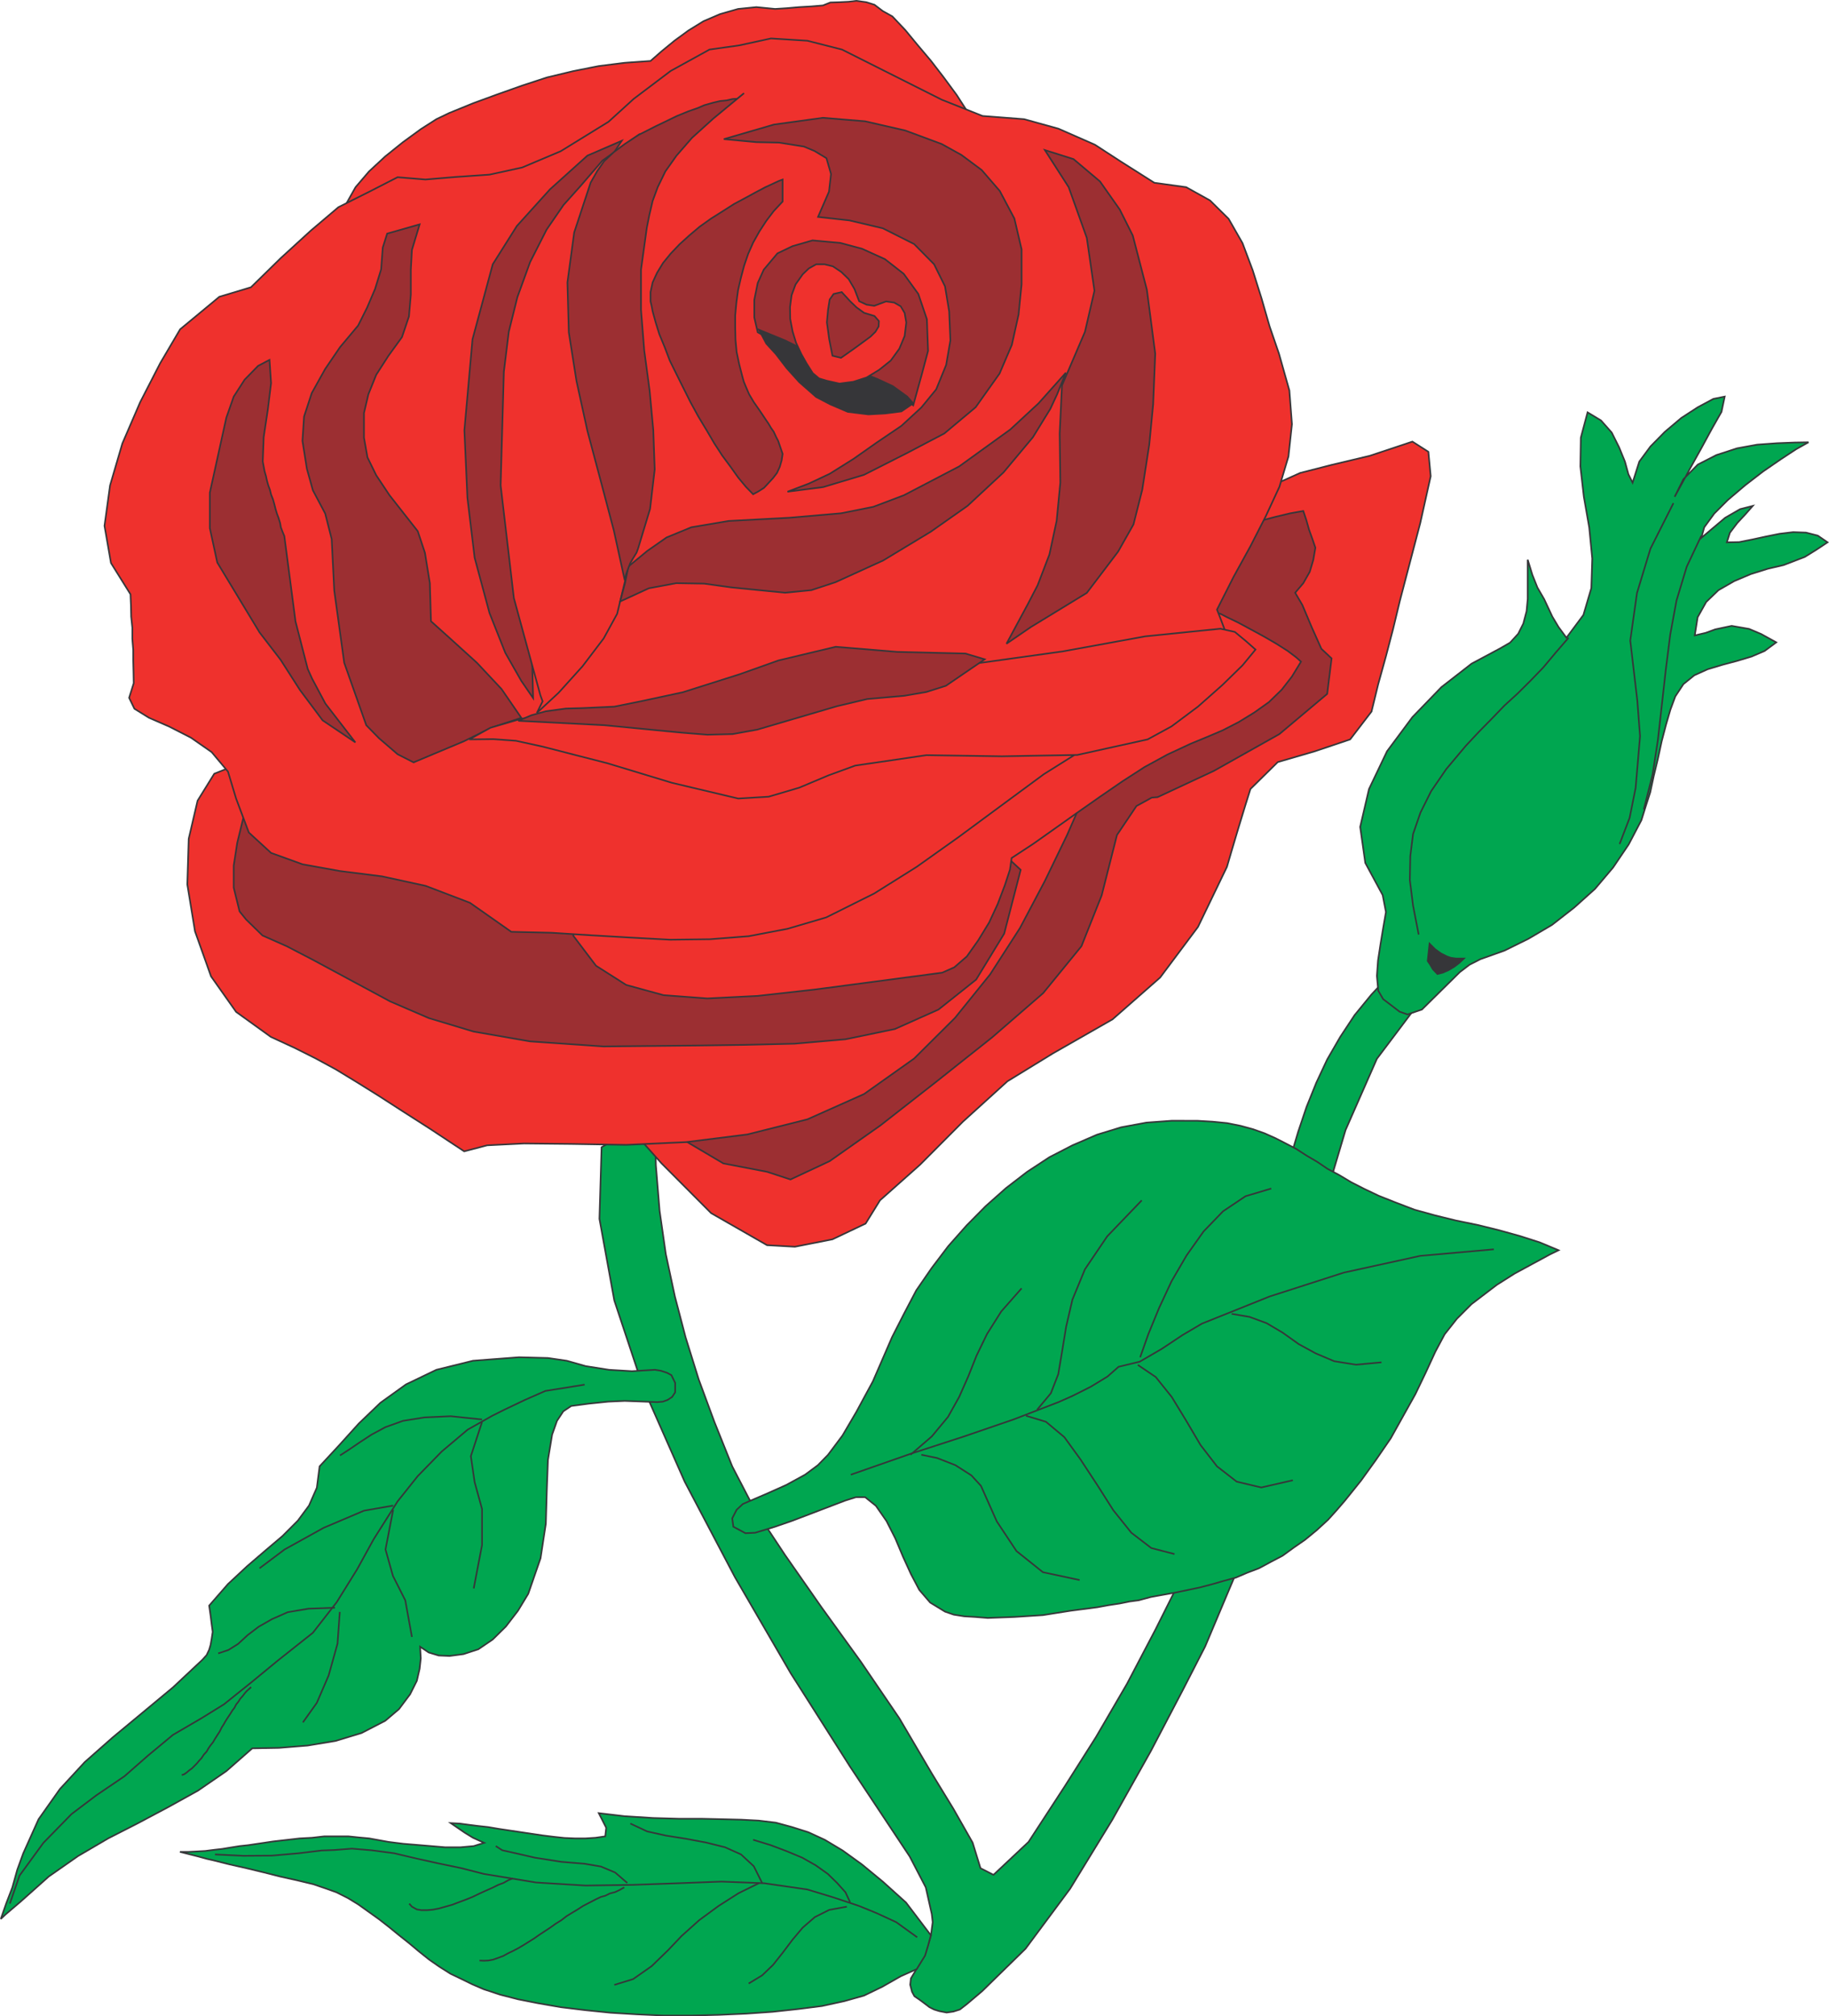
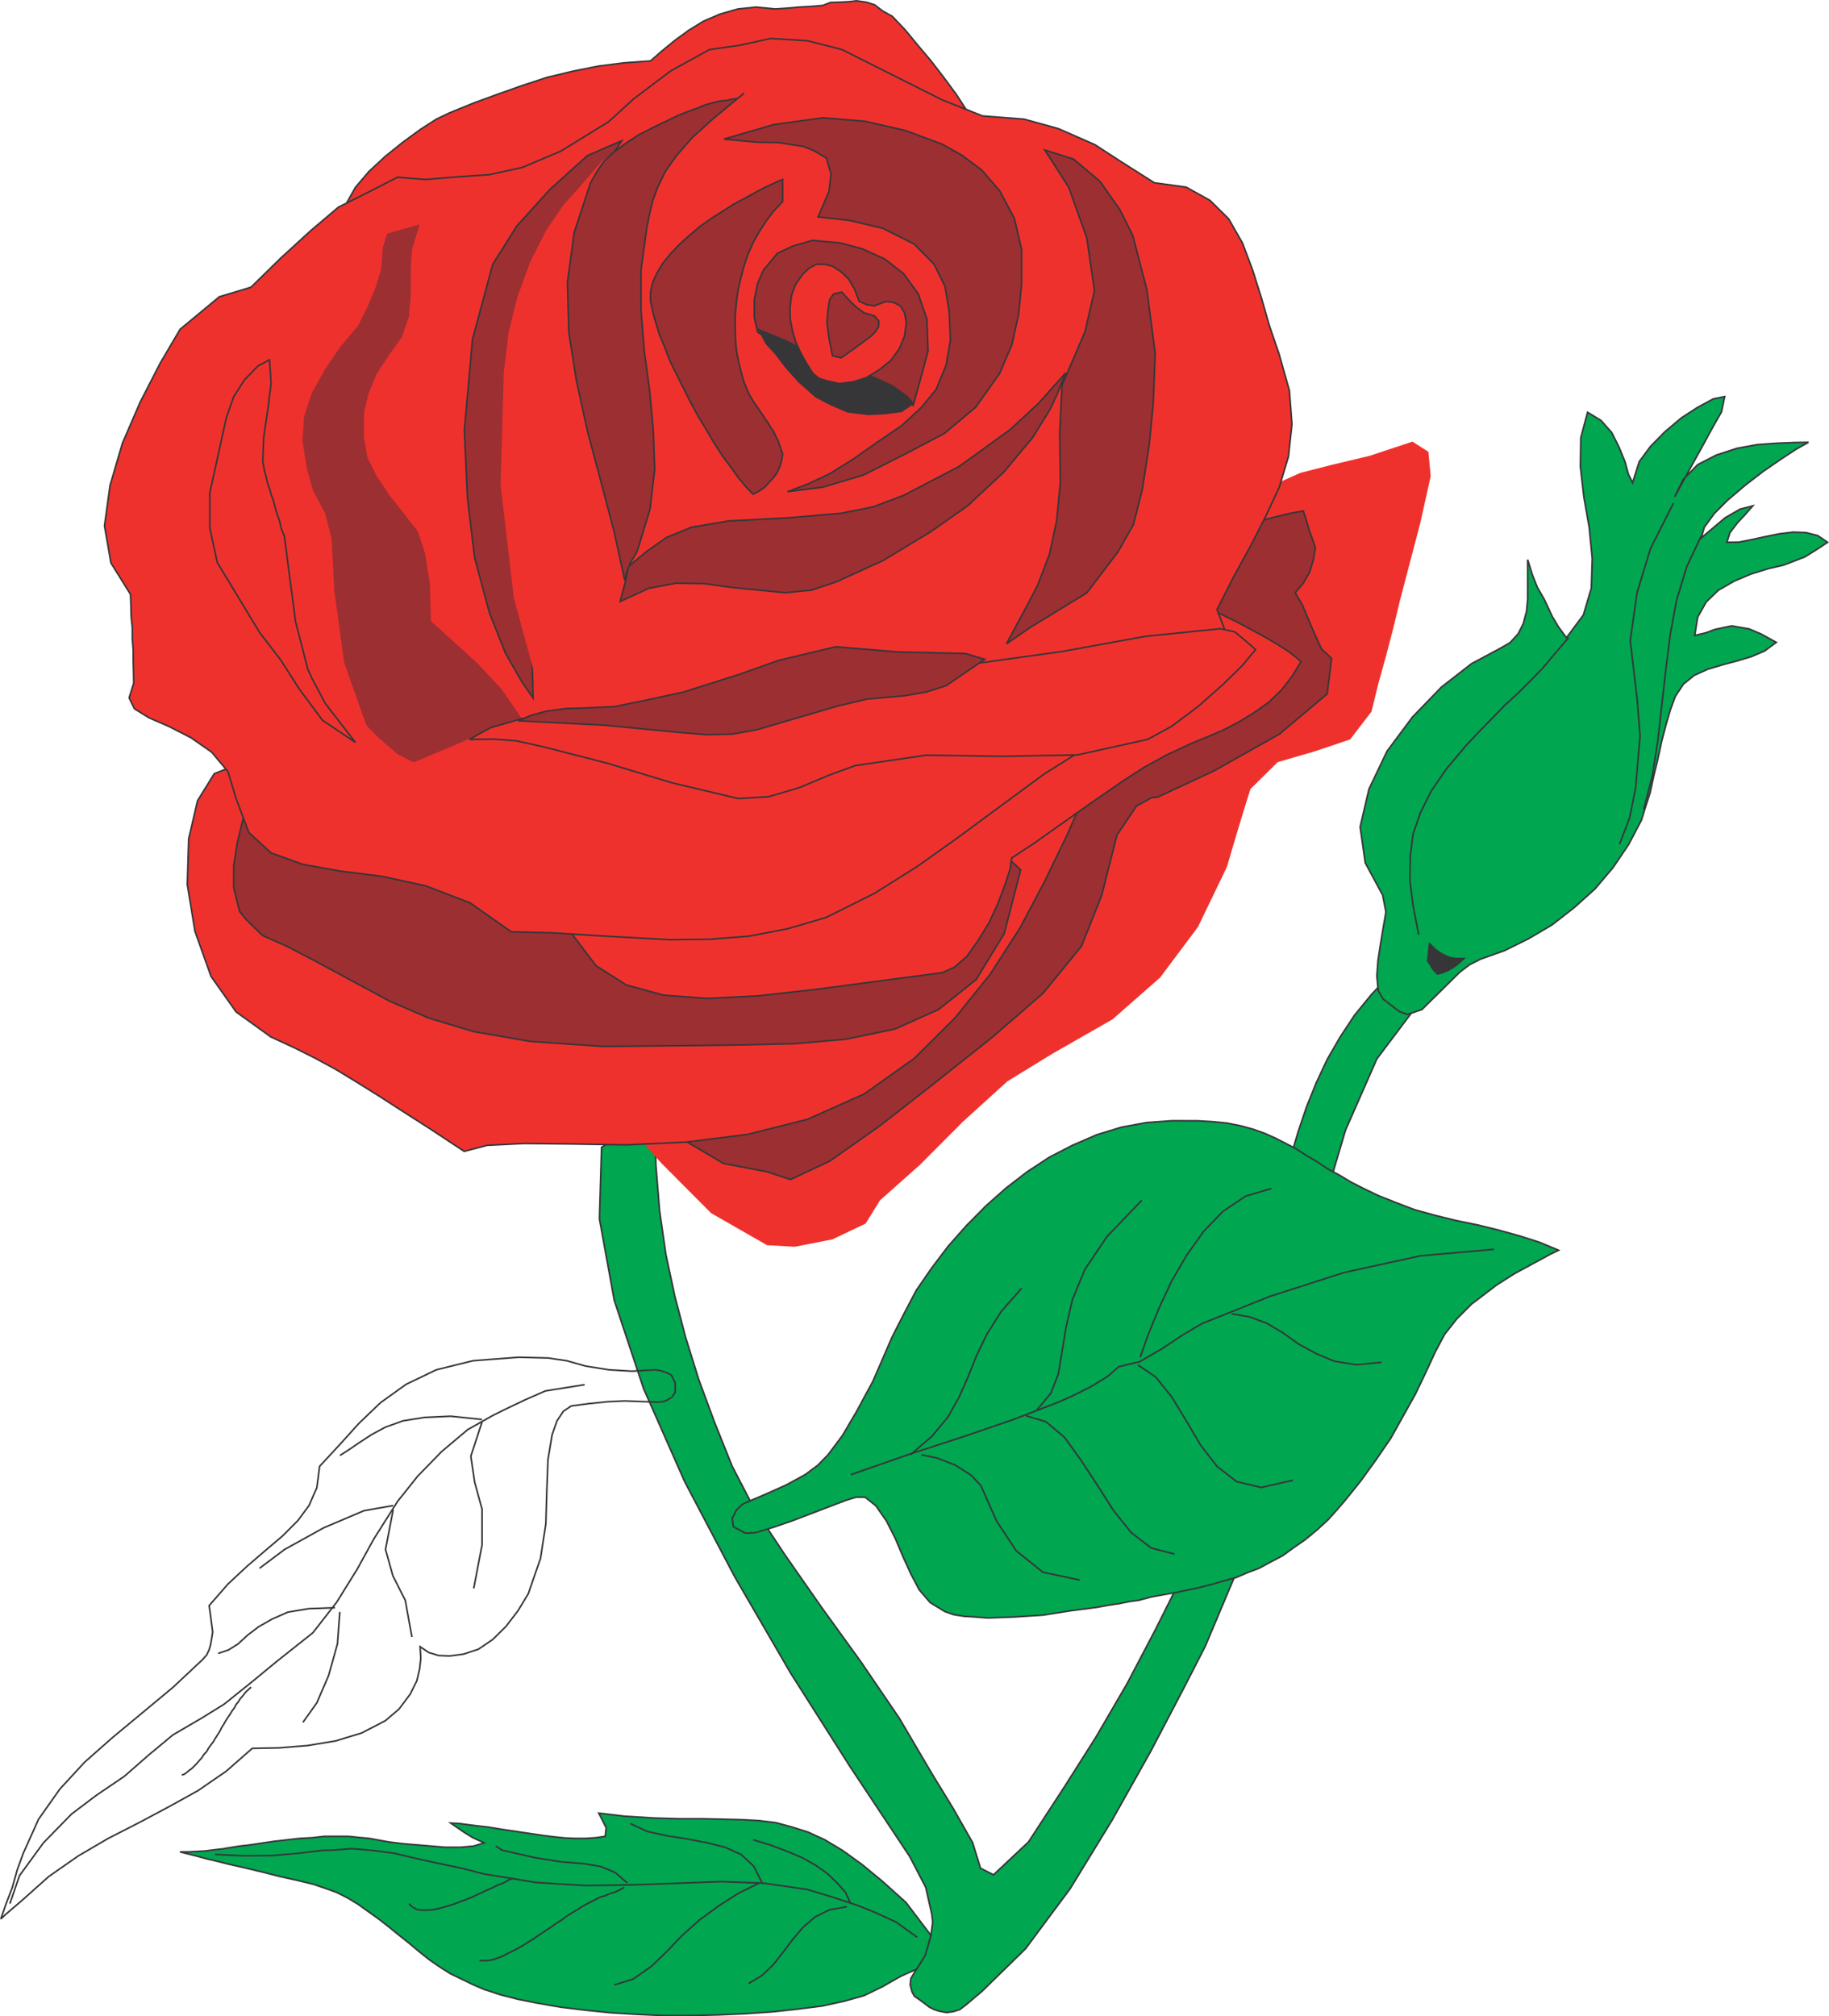
<svg xmlns="http://www.w3.org/2000/svg" width="155.518" height="171.41">
  <path fill="#00a650" d="m51.15 97.526-.18 6.093 1.262 6.93 2.492 7.5 3.493 7.906 4.28 8.133 4.731 8.149 5.055 7.953 5.07 7.636 1.364 2.621.511 2.274.078.687-.156 1.149-.473 1.535-.691 1.203-.531.89-.063.536.157.605.203.375.41.278.375.277.492.375.395.2.437.136.629.121.574-.082.555-.176.59-.457 1.3-1.101 3.692-3.61 3.789-5.097 3.586-5.86 3.277-5.84 2.707-5.168 1.914-3.73 2.801-6.648 2.07-7.364 1.715-7.71 1.621-7.774 1.676-7.5 2.055-6.906 2.664-6.055 3.57-4.738-2.289-2.586-1.738 1.851-1.442 1.762-1.222 1.852-1.106 1.914-.925 1.976-.829 2.051-.71 2.11-.688 2.308-1.758 6.59-1.46 5.96-1.262 5.286-1.067 4.715-.965 4.148-.93 3.551-.906 2.96-.949 2.509-2.172 4.336-2.406 4.582-2.645 4.539-2.625 4.14-3.097 4.754-2.98 2.801-1.106-.566-.668-2.172-1.637-2.88-1.836-3.003-2.761-4.695-3.254-4.778-3.36-4.652-3.113-4.46-2.664-4.024-1.817-3.496-1.519-3.79-1.324-3.585-1.121-3.594-.91-3.473-.77-3.59-.531-3.695-.317-3.883-.097-4.125-4.52 2.606" />
  <path fill="none" stroke="#363639" stroke-width=".136" d="m51.15 97.526-.18 6.093 1.262 6.93 2.492 7.5 3.493 7.906 4.28 8.133 4.731 8.149 5.055 7.953 5.07 7.636 1.364 2.621.511 2.274.078.687-.156 1.149-.473 1.535-.69 1.203-.532.89-.063.536.157.605.203.375.41.278.375.277.492.375.395.2.437.136.629.121.574-.082.555-.176.59-.457 1.3-1.101 3.692-3.61 3.789-5.097 3.586-5.86 3.277-5.84 2.707-5.168 1.914-3.73 2.801-6.648 2.07-7.364 1.715-7.71 1.621-7.774 1.676-7.5 2.055-6.906 2.664-6.055 3.57-4.738-2.289-2.586-1.738 1.851-1.442 1.762-1.222 1.852-1.106 1.914-.925 1.976-.829 2.051-.71 2.11-.688 2.308-1.758 6.59-1.46 5.96-1.262 5.286-1.067 4.715-.965 4.148-.93 3.551-.906 2.96-.949 2.509-2.172 4.336-2.406 4.582-2.645 4.539-2.625 4.14-3.097 4.754-2.98 2.801-1.106-.566-.668-2.172-1.637-2.88-1.836-3.003-2.761-4.695-3.254-4.778-3.36-4.652-3.113-4.46-2.664-4.024-1.816-3.496-1.52-3.79-1.324-3.585-1.121-3.594-.91-3.473-.77-3.59-.531-3.695-.317-3.883-.097-4.125zm0 0" />
  <path fill="#00a650" d="m62.635 128.346-.375.73.097.711 1.027.551.829-.039 1.695-.512 1.484-.515 4.496-1.715.887-.278h.79l.91.73.906 1.302.75 1.48.648 1.54.676 1.48.707 1.343.93 1.082 1.261.77.75.258.887.14.93.055 1.066.086 2.266-.086 2.425-.156 2.372-.375 2.25-.293.984-.18.93-.14.847-.172.766-.102 1.027-.277 1.067-.195 1.004-.18 1.05-.219 1.028-.215 1.043-.273 1.027-.297 1.027-.277.965-.414.988-.375 1.024-.551.984-.516.95-.691.964-.668.989-.813.964-.886.73-.81.712-.827 1.363-1.696 1.266-1.757 1.261-1.836 1.043-1.875 1.047-1.875.89-1.856.81-1.754.789-1.48 1.046-1.324 1.239-1.239 2.152-1.64 1.5-.95 1.52-.824 1.5-.812.73-.356-1.598-.668-1.656-.53-1.781-.497-1.832-.453-1.836-.375-1.773-.434-1.778-.492-1.656-.633-1.383-.55-1.207-.575-1.121-.57-1.027-.613-1.004-.535-.871-.59-.907-.532-.89-.574-.903-.472-.851-.434-.926-.414-1.008-.356-1.027-.28-1.145-.231-1.222-.121-1.324-.078H99.61l-2.133.156-2.148.398-2.055.63-2.09.905-1.953 1.008-1.894 1.242-1.797 1.383-1.735 1.54-1.617 1.636-1.558 1.758-1.403 1.851-1.32 1.914-1.047 1.993-1.008 1.976-.648 1.496-.989 2.274-.652 1.203-.746 1.379-1.184 2.015-1.226 1.637-.867.887-1.09.808-1.594.872-1.637.73-2.054.887-.532.492" />
  <path fill="none" stroke="#363639" stroke-width=".136" d="m62.635 128.346-.375.73.097.711 1.028.551.828-.039 1.695-.512 1.484-.515 4.496-1.715.887-.278h.79l.91.73.906 1.302.75 1.48.648 1.54.676 1.48.707 1.343.93 1.082 1.261.77.75.258.887.14.93.055 1.066.086 2.266-.086 2.425-.156 2.372-.375 2.25-.293.984-.18.93-.14.847-.172.766-.102 1.027-.277 1.067-.195 1.004-.18 1.05-.219 1.028-.215 1.043-.273 1.027-.297 1.027-.277.965-.414.988-.375 1.024-.551.984-.516.95-.691.964-.668.989-.813.964-.886.73-.81.712-.827 1.363-1.696 1.266-1.757 1.261-1.836 1.043-1.875 1.047-1.875.891-1.856.809-1.754.789-1.48 1.046-1.324 1.239-1.239 2.152-1.64 1.5-.95 1.52-.824 1.5-.812.73-.356-1.598-.668-1.656-.53-1.781-.497-1.832-.453-1.836-.375-1.773-.434-1.778-.492-1.656-.633-1.383-.55-1.207-.575-1.121-.57-1.027-.613-1.004-.535-.871-.59-.907-.532-.89-.574-.903-.472-.851-.434-.926-.414-1.008-.356-1.027-.28-1.145-.231-1.222-.121-1.324-.078H99.61l-2.133.156-2.148.398-2.055.63-2.09.905-1.953 1.008-1.894 1.242-1.797 1.383-1.735 1.54-1.617 1.636-1.558 1.758-1.403 1.851-1.32 1.914-1.047 1.993-1.008 1.976-.648 1.496-.988 2.274-.653 1.203-.746 1.379-1.183 2.015-1.227 1.637-.867.887-1.09.808-1.594.871-1.637.731-2.054.887zm0 0" />
-   <path fill="#00a650" d="m46.592 115.444 1.601.234 1.613.457 1.977.312 1.953.118 1.953-.118.492.079.536.175.37.2.32.652v.809l-.257.394-.394.258-.399.14-.472.04-2.766-.102-1.399.063-1.656.171-1.5.2-.668.453-.535.808-.414 1.168-.355 2.149-.098 2.586-.082 2.84-.45 2.94-1.046 3.02-.871 1.438-1.028 1.34-1.12 1.105-1.223.832-1.266.414-1.184.157-.925-.04-.848-.257-.73-.493.058.989-.098.887-.238 1.027-.574 1.144-.945 1.262-1.165.988-2.015 1.043-2.207.672-2.387.395-2.426.195-2.273.04-2.207 1.937-2.406 1.656-2.489 1.379-2.601 1.383-2.547 1.3-2.567 1.504-2.484 1.735-2.348 2.093L.46 162.76l-.395.375.477-1.363.508-1.325.417-1.5.512-1.402 1.301-2.894 1.816-2.57 2.11-2.286 2.39-2.11 2.524-2.093 2.586-2.148 2.508-2.352.355-.395.215-.453.121-.414.094-.535.086-.57-.086-.63-.094-.753-.121-.848 1.601-1.836 1.633-1.52 1.582-1.358 1.422-1.204 1.301-1.304.95-1.282.667-1.52.235-1.815 1.68-1.813 1.66-1.836 1.835-1.758 2.168-1.558 2.586-1.243 3.113-.77 3.91-.296 2.465.063" />
  <path fill="none" stroke="#363639" stroke-width=".136" d="m46.592 115.444 1.601.234 1.613.457 1.977.312 1.953.118 1.953-.118.492.079.536.175.37.2.32.652v.809l-.257.394-.394.258-.399.14-.472.04-2.766-.102-1.399.063-1.656.171-1.5.2-.668.453-.535.808-.414 1.168-.355 2.149-.098 2.586-.082 2.84-.45 2.94-1.046 3.02-.871 1.438-1.028 1.34-1.12 1.105-1.223.832-1.266.414-1.184.157-.925-.04-.848-.257-.73-.493.058.989-.098.887-.238 1.027-.574 1.144-.945 1.262-1.164.988-2.016 1.043-2.207.672-2.387.395-2.426.195-2.273.04-2.207 1.937-2.406 1.656-2.489 1.379-2.601 1.383-2.547 1.3-2.566 1.504-2.485 1.735-2.348 2.093L.46 162.76l-.395.375.477-1.363.508-1.325.418-1.5.511-1.402 1.301-2.894 1.816-2.57 2.11-2.286 2.39-2.11 2.524-2.093 2.586-2.148 2.508-2.352.355-.395.215-.453.121-.414.094-.535.086-.57-.086-.63-.094-.753-.121-.848 1.602-1.836 1.632-1.52 1.582-1.358 1.422-1.204 1.301-1.304.95-1.282.667-1.52.235-1.815 1.68-1.813 1.66-1.836 1.835-1.758 2.168-1.558 2.586-1.243 3.114-.77 3.91-.296zm0 0" />
  <path fill="#00a650" d="m76.584 168.006 1.363-.61.707-1.144.281-.93.215-.808-2.113-2.781-1.973-1.778-1.773-1.46-1.64-1.184-1.52-.91-1.399-.645-1.383-.437-1.379-.375-1.464-.176-1.477-.078-1.621-.04-1.734-.039H57.72l-2.187-.062-2.45-.156-2.171-.258.633 1.246-.082.727-.825.12-.87.055H48.9l-.91-.039-.902-.097-.95-.118-3.71-.554-.926-.156-.887-.098-.77-.098-.75-.101-.77-.04 1.185.813.707.434.949.43-.887.277-1.129.101h-1.3l-2.13-.18-1.417-.117-1.27-.16-1.633-.297-.847-.078-.93-.097h-2.051l-1.047.12-1.047.055-2.25.258-2.133.317-.726.078-.75.12-.711.118-.691.078-.77.098-.71.039-.731.039h-.707l.87.219.708.18.71.195.532.12 1.402.352 1.418.32 1.461.352 1.403.356 1.417.316 1.403.336 1.027.352.945.336.989.496.867.53 1.773 1.267.832.648.848.691.89.707.848.711.848.676.848.59.965.61.91.437.965.472.964.415 1.387.457 1.516.39 1.699.336 1.934.336 2.09.254 2.152.219 2.226.136 2.313.102h2.328l2.348-.059 2.304-.101 2.254-.156 2.168-.235 2.035-.258 1.895-.414 1.676-.472 1.558-.754 1.559-.887" />
  <path fill="none" stroke="#363639" stroke-width=".136" d="m76.584 168.006 1.363-.61.707-1.144.281-.93.215-.808-2.113-2.781-1.973-1.778-1.773-1.46-1.64-1.184-1.52-.91-1.399-.645-1.383-.437-1.379-.375-1.464-.176-1.477-.078-1.621-.04-1.734-.039H57.72l-2.187-.062-2.45-.156-2.171-.258.633 1.246-.082.727-.825.12-.87.055H48.9l-.91-.039-.902-.097-.95-.118-3.71-.554-.926-.156-.887-.098-.77-.098-.75-.101-.77-.04 1.185.813.707.434.949.43-.887.277-1.129.101h-1.3l-2.13-.18-1.418-.117-1.27-.16-1.632-.297-.848-.078-.93-.097h-2.05l-1.047.12-1.047.055-2.25.258-2.133.317-.726.078-.75.12-.711.118-.691.078-.77.098-.71.039-.731.039h-.707l.87.219.708.18.71.195.532.12 1.402.352 1.418.32 1.461.352 1.402.356 1.418.316 1.403.336 1.027.351.945.336.989.497.867.53 1.773 1.266.832.649.848.691.89.707.848.711.848.676.848.59.964.61.91.437.965.472.965.414 1.387.457 1.516.391 1.699.336 1.933.336 2.09.254 2.153.219 2.226.136 2.313.102h2.328l2.348-.059 2.304-.101 2.254-.157 2.168-.234 2.035-.258 1.895-.414 1.676-.472 1.558-.754zm-4.242-42.641 5.074-1.773 4.554-1.48 4.204-1.442 3.828-1.476 1.168-.516 1.574-.79 1.422-.866.945-.832 1.797-.434 1.871-1.086 1.781-1.183 1.637-.965 5.758-2.309 6.316-2.031 6.492-1.422 6.258-.555" />
  <path fill="none" stroke="#363639" stroke-width=".136" d="m77.416 123.67 1.812-1.558 1.38-1.66.948-1.696.77-1.734.71-1.782.888-1.832 1.207-1.914 1.734-1.972m1.32 10.32 1.168-1.402.63-1.618.316-1.875.355-2.168.531-2.292 1.067-2.586 1.894-2.801 2.938-3.059m-.137 13.34.691-1.953.907-2.211 1.066-2.29 1.285-2.206 1.442-2.035 1.656-1.715 1.914-1.281 2.187-.653m-11.347 14.996 1.523 1.028 1.36 1.695 1.226 2.012 1.223 2.074 1.398 1.812 1.676 1.301 2.094.496 2.683-.613m-22.691-5.484 1.695.511 1.563 1.305 1.36 1.875 1.44 2.192 1.364 2.148 1.535 1.914 1.695 1.3 1.977.513m-21.527-8.442 1.34.277 1.558.61 1.36.87.812.888 1.344 3.02 1.675 2.523 2.246 1.796 3.122.668m12.925-22.632 1.516.257 1.46.536 1.36.804 1.364.973 1.437.785 1.582.672 1.856.297 2.168-.2m-67.754 1.896-3.34.534-1.754.77-1.695.808-1.067.532-2.094 1.183-2.207 1.86-2.035 2.086-1.715 2.152-2.035 3.219-1.398 2.543-1.738 2.8-2.032 2.606-3.015 2.39-2.25 1.852-2.29 1.836-1.913 1.184-2.43 1.418-2.07 1.718-2.051 1.797-2.39 1.621-2.11 1.594-2.39 2.445-2.032 2.786-.824 2.386" />
  <path fill="none" stroke="#363639" stroke-width=".136" d="m33.431 128.346-.652 3.375.633 2.25 1.047 2.07.566 3.117m5.961-18.269-.95 2.898.321 2.207.63 2.29v3.058l-.708 3.695m-11.387 1.993-.195 2.703-.754 2.699-1.004 2.328-1.183 1.66m-4.403-3-.39.356-.16.18-.16.214-.216.238-.156.254-.195.239-.14.277-.18.234-.196.317-.175.258-.2.312-.16.281-.176.274-.175.355-.18.274-.215.336-.16.277-.215.273-.18.258-.156.277-.238.258-.195.297-.204.219-.195.234-.234.239-.2.195-.218.156-.211.18-.2.14-.218.079m25.531-30.231-2.66-.277-2.234.101-1.829.293-1.484.532-1.184.636-1.027.672-.867.59-.79.512m4.52 4.261-2.484.434-3.437 1.461-3.313 1.836-2.129 1.598m6.41 3.355-2.23.078-1.774.297-1.34.59-1.144.652-.934.711-.808.746-.824.516-.872.293m-.273 17.09 2.426.117 2.406-.016 2.309-.203 1.918-.234 1.082-.04 1.5-.117 1.656.137 1.934.254 1.933.457 1.875.414 1.914.399 1.91.488 4.446.73 4.199.258 3.988-.058 3.867-.137 3.711-.14 3.63.14 3.671.531 2.207.672 2.191.73 1.5.614 1.657.765 1.777 1.282" />
  <path fill="none" stroke="#363639" stroke-width=".136" d="m72.006 162.088-1.5.274-1.223.613-1.027.89-.864 1.024-.832 1.105-.828 1.043-.93.89-1.144.692m.91-8.547-1.773.872-1.7 1.085-1.64 1.204-1.496 1.34-1.145 1.206-1.402 1.36-1.578 1.105-1.602.493m.852-8.29-.395.22-.379.179-.449.117-.398.195-.371.102-.375.176-.653.336-.492.257-.453.293-.496.297-.453.278-.434.336-.476.296-.47.336-.417.274-.512.336-.414.293-.473.297-.476.297-.43.253-.418.22-.453.218-.395.219-.414.156-.453.16-.414.078-.379.016-.37-.016m2.839-6.988-.39.16-.419.234-.433.16-.512.255-.55.242-.555.254-.575.277-.59.238-.57.211-.574.219-.57.16-.555.156-.535.102-.488.039h-.457l-.395-.063-.418-.234-.23-.258m37.488-.12-.395-.848-.71-.79-.79-.77-1.027-.73-1.144-.648-1.32-.55-1.364-.516-1.496-.457m.765 3.671-.707-1.421-1.085-1.004-1.36-.61-1.582-.394-1.695-.32-1.735-.274-1.601-.355-1.442-.672m-.257 5.05-1.028-.886-1.218-.512-1.38-.234-1.976-.164-2.25-.352-1.2-.277-1.581-.356-.551-.355" />
  <path fill="#00a650" d="m117.607 84.936-.414-.711-.117-1.262.094-1.305.218-1.437.22-1.324.237-1.364-.277-1.437-1.48-2.742-.434-3.059.75-3.219 1.535-3.214 2.156-2.899 2.465-2.55 2.563-1.993 2.43-1.3.847-.489.691-.754.434-.867.277-1.047.098-1.043v-3.34l.395 1.285.433 1.086.574.989.692 1.48.531.887.668.906 1.441-1.934.676-2.289.078-2.503-.258-2.645-.457-2.61-.296-2.581.039-2.446.574-2.152 1.144.691.91 1.028.63 1.261.492 1.204.297 1.082.355.714.57-1.796.95-1.286 1.222-1.242 1.403-1.183 1.398-.907 1.324-.71.965-.196-.273 1.3-.809 1.423-.91 1.676-.965 1.738-.77 1.418-.53.965.745-1.496 1.223-1.243 1.578-.808 1.758-.574 1.715-.313 1.68-.121 1.5-.059 1.183-.02-1.062.595-1.31.863-1.495 1.027-1.516 1.168-1.484 1.262-1.145 1.144-.851 1.164-.254.907.91-.77 1.121-.945 1.266-.73 1.082-.278-.606.691-.715.77-.628.828-.258.809 1.047-.02 1.105-.219 1.16-.253 1.168-.235 1.16-.14 1.09.039 1.004.258.832.57-.95.629-.987.613-1.797.691-1.34.313-1.461.457-1.402.594-1.34.77-1.043 1.003-.73 1.3-.243 1.544.93-.219.808-.297 1.399-.297 1.484.258 1.024.434 1.285.71-.988.731-1.102.473-1.246.375-1.262.336-1.242.375-1.129.512-.926.75-.691 1.046-.414 1.121-.371 1.27-.375 1.438-.32 1.48-.352 1.46-.297 1.38-.414 1.285-.336 1.082-1.086 2.07-1.32 1.953-1.54 1.82-1.757 1.579-1.895 1.48-2.011 1.184-2.036 1.004-2.046.73-.934.477-.824.629-3.215 3.176-1.227.414-.671-.235-1.399-1.066" />
  <path fill="none" stroke="#363639" stroke-width=".136" d="m117.607 84.936-.414-.711-.117-1.262.094-1.305.218-1.437.22-1.324.237-1.364-.277-1.437-1.48-2.742-.434-3.059.75-3.219 1.535-3.214 2.156-2.899 2.465-2.55 2.563-1.993 2.43-1.3.847-.489.691-.754.434-.867.277-1.047.098-1.043v-3.34l.395 1.285.433 1.086.574.989.692 1.48.531.887.668.906 1.441-1.934.676-2.289.078-2.503-.258-2.645-.457-2.61-.296-2.581.039-2.446.574-2.152 1.144.691.91 1.028.63 1.261.492 1.204.297 1.082.355.714.57-1.796.95-1.286 1.222-1.242 1.403-1.183 1.398-.907 1.324-.71.965-.196-.273 1.3-.809 1.423-.91 1.676-.965 1.738-.77 1.418-.53.965.745-1.496 1.223-1.243 1.578-.808 1.758-.574 1.715-.313 1.68-.121 1.5-.059 1.183-.02-1.062.595-1.31.863-1.495 1.027-1.516 1.168-1.484 1.262-1.145 1.144-.851 1.164-.254.907.91-.77 1.121-.945 1.266-.73 1.082-.278-.606.691-.715.77-.628.828-.258.809 1.047-.02 1.105-.219 1.16-.253 1.168-.235 1.16-.14 1.09.039 1.004.257.832.57-.95.63-.987.613-1.797.691-1.34.313-1.461.457-1.402.594-1.34.77-1.043 1.003-.73 1.3-.243 1.544.93-.219.808-.297 1.399-.297 1.484.258 1.024.434 1.285.71-.988.731-1.102.473-1.246.375-1.262.336-1.242.375-1.129.511-.926.75-.691 1.047-.414 1.121-.371 1.27-.375 1.437-.32 1.48-.352 1.462-.297 1.379-.414 1.285-.336 1.082-1.086 2.07-1.32 1.953-1.54 1.82-1.757 1.579-1.895 1.48-2.011 1.184-2.036 1.004-2.046.73-.934.477-.824.629-3.215 3.175-1.227.415-.672-.235zm0 0" />
  <path fill="none" stroke="#363639" stroke-width=".136" d="m133.373 54.213-1.106 1.281-1.043 1.246-1.105 1.145-1.09 1.082-1.105 1.008-1.082 1.125-1.106 1.125-1.105 1.183-1.657 1.973-1.285 1.875-.906 1.816-.633 1.832-.234 1.875-.04 2.032.274 2.172.477 2.464" />
  <path fill="#363639" d="m121.552 80.22.473.474.496.355.508.258.34.117.414.059h.691l-.394.375-.414.316-.496.297-.493.215-.453.117-.394-.414-.238-.41-.196-.282.156-1.476" />
  <path fill="none" stroke="#363639" stroke-width=".136" d="m121.552 80.22.473.474.496.355.508.258.34.117.414.059h.691l-.394.375-.414.316-.496.297-.493.215-.453.117-.394-.414-.238-.41-.196-.282zm20.738-37.448-1.952 3.867-1.145 3.765-.574 4.047.598 5.09.234 3.035-.375 4.403-.512 2.547-.851 2.226m6.945-26.203-1.238 2.629-.871 2.879-.532 2.898-.379 3-.336 3-.335 2.961-.45 2.938-.75 2.96" />
  <path fill="#ef312d" d="m47.736 90.6 4.379 3.668 4.125 4.62 4.227 4.243 4.753 2.723 2.368.133 3.195-.63 2.82-1.34 1.223-1.976 3.414-3.035 3.637-3.652 3.78-3.43 3.868-2.371 5.074-2.899 4.047-3.554 3.215-4.297 2.465-5.113.398-1.364.57-1.914.614-2.011.414-1.325 2.324-2.289 3.176-.925 2.98-1.004 1.817-2.368.574-2.351.652-2.348.61-2.328.574-2.387 1.734-6.609.887-3.984-.195-2.075-1.36-.867-3.613 1.203-3.219.766-2.703.691-1.812.813L93.377 53.19 78.006 65.303l-15.25 12.176L47.4 89.553l.395.277-.059.77" />
-   <path fill="none" stroke="#363639" stroke-width=".136" d="m47.736 90.6 4.379 3.668 4.125 4.62 4.227 4.243 4.753 2.723 2.368.133 3.195-.63 2.82-1.34 1.223-1.976 3.414-3.035 3.637-3.652 3.78-3.43 3.868-2.371 5.074-2.899 4.047-3.554 3.215-4.297 2.465-5.113.398-1.364.57-1.914.614-2.011.414-1.325 2.324-2.289 3.176-.925 2.98-1.004 1.817-2.368.574-2.351.652-2.348.61-2.328.574-2.387 1.734-6.609.887-3.984-.195-2.075-1.36-.867-3.613 1.203-3.219.766-2.703.691-1.812.813L93.377 53.19 78.006 65.303l-15.25 12.176L47.4 89.553l.395.277zm0 0" />
  <path fill="#9c2f32" d="m47.4 89.885.77.102.91.257.887.22.828.136 2.941 2.8 3.766 3.137 4.008 2.367 3.71.711 1.993.653 3.332-1.559 4.32-3.039 4.719-3.691 4.773-3.79 4.344-3.765 3.254-3.988 1.719-4.32 1.3-5.13 1.657-2.464 1.3-.715.496-.04 4.774-2.226 5.586-3.137 4.062-3.414.375-3.02-.867-.812-.828-1.851-.789-1.875-.613-1.043.691-.813.55-.968.298-1.004.18-1.043-.258-.754-.278-.77-.234-.828-.258-.77-1.105.196-1.32.316-1.403.375-.988.22-.707.116-.852.375-.863.34-.692.172-7.636 3.336-7.68 4.422-7.219 5.207-6.176 5.426-7.164 5.703-7.675 5.465-7.004 6.097L47.4 88.53l-.039.352-.102.473v.375l.141.156" />
  <path fill="none" stroke="#363639" stroke-width=".136" d="m47.4 89.885.77.102.91.257.887.22.828.136 2.941 2.8 3.766 3.137 4.008 2.367 3.71.711 1.993.653 3.332-1.559 4.32-3.039 4.719-3.691 4.773-3.79 4.344-3.765 3.254-3.988 1.719-4.32 1.3-5.13 1.657-2.464 1.3-.715.496-.04 4.774-2.226 5.586-3.137 4.062-3.414.375-3.02-.867-.812-.828-1.851-.789-1.875-.613-1.043.691-.813.55-.968.298-1.004.18-1.043-.258-.754-.278-.77-.234-.828-.258-.77-1.105.196-1.32.316-1.403.375-.988.22-.707.116-.852.375-.863.34-.692.172-7.636 3.336-7.68 4.422-7.219 5.207-6.176 5.426-7.164 5.703-7.675 5.465-7.004 6.097L47.4 88.53l-.039.352-.101.473v.375zm0 0" />
  <path fill="#ef312d" d="m20.271 64.947-2.054.829-1.418 2.289-.754 3.238-.118 3.887.653 3.984 1.363 3.828 2.133 3.02 2.957 2.129 1.973.91 1.816.91 1.734.941 1.754 1.067 1.836 1.144 2.055 1.324 2.406 1.54 2.863 1.89 1.954-.512 3.136-.156 4.004.04 4.68.077 5.09-.234 5.207-.652 5.113-1.285 4.813-2.149 4.261-3.02 3.473-3.453 2.98-3.691 2.543-3.945 2.118-4.004 1.89-3.906 1.637-3.73 1.617-3.317h-.531l-.551.136-.496.18-.531.18-.516.18-.492.156-.512.117-.512.058H20.271" />
  <path fill="none" stroke="#363639" stroke-width=".136" d="m20.271 64.947-2.054.829-1.418 2.289-.754 3.238-.118 3.887.653 3.984 1.363 3.828 2.133 3.02 2.957 2.129 1.973.91 1.816.91 1.734.941 1.754 1.067 1.836 1.144 2.055 1.324 2.406 1.54 2.863 1.89 1.954-.512 3.136-.156 4.004.04 4.68.077 5.09-.234 5.207-.652 5.113-1.286 4.813-2.148 4.261-3.02 3.473-3.453 2.98-3.691 2.543-3.945 2.118-4.004 1.89-3.906 1.637-3.73 1.617-3.317h-.531l-.551.136-.496.18-.531.18-.516.18-.492.156-.512.117-.512.058zm0 0" />
  <path fill="#9c2f32" d="m27.338 72.389-3.614-.77-2.011-5.765-.516 1.914-.555 1.953-.472 1.937-.297 1.93v1.875l.496 2.016.555.687 1.398 1.363 2.05.907 2.25 1.168 3.438 1.851 3.114 1.676 3.296 1.422 3.809 1.144 4.793.832 6.234.43 8.016-.078 3.96-.055 4.282-.101 4.324-.375 4.204-.871 3.707-1.657 3.199-2.542 2.387-3.91 1.402-5.423-.809-.753-2.508 3.515-2.785 4.242-4.925 1.028-12.22 1.672-6.273-1.282-6.691-3.886-6.531-.375-4.754-3.157-4.125-1.52-7.828-1.042" />
  <path fill="none" stroke="#363639" stroke-width=".136" d="m27.338 72.389-3.614-.77-2.011-5.765-.516 1.914-.555 1.953-.472 1.937-.297 1.93v1.875l.496 2.016.555.687 1.398 1.363 2.05.907 2.25 1.168 3.438 1.851 3.114 1.676 3.296 1.422 3.809 1.144 4.793.832 6.234.43 8.016-.078 3.96-.055 4.282-.101 4.324-.375 4.204-.871 3.707-1.657 3.199-2.543 2.387-3.91 1.402-5.422-.809-.753-2.508 3.515-2.785 4.242-4.925 1.028-12.22 1.672-6.273-1.282-6.691-3.886-6.531-.375-4.754-3.157-4.125-1.52zm0 0" />
  <path fill="#ef312d" d="m48.744 79.549 1.933 2.547 2.567 1.633 3.176.87 3.726.278 4.281-.215 4.797-.535 5.25-.691 5.641-.75 1.027-.453 1.067-.926.965-1.363.93-1.52.73-1.574.61-1.606.433-1.32.14-.984 1.836-1.203 1.875-1.325 1.89-1.34 1.915-1.343 1.894-1.301 1.895-1.223 1.953-1.066 1.992-.926 1.301-.535 1.387-.59 1.379-.71 1.32-.81 1.246-.886 1.082-1.05.871-1.122.77-1.262-.395-.355-.734-.555-.965-.613-1.086-.63-1.164-.632-1.023-.55-.91-.438-.57-.293-3.06-.594-51.48 24.566-.492 3.395" />
-   <path fill="none" stroke="#363639" stroke-width=".136" d="m48.744 79.549 1.933 2.547 2.567 1.633 3.176.87 3.726.278 4.281-.215 4.797-.535 5.25-.691 5.641-.75 1.027-.453 1.067-.926.965-1.363.93-1.52.73-1.574.61-1.606.433-1.32.14-.984 1.836-1.203 1.875-1.325 1.89-1.34 1.915-1.343 1.894-1.301 1.895-1.223 1.953-1.066 1.992-.926 1.301-.535 1.387-.59 1.379-.71 1.32-.81 1.246-.886 1.082-1.05.871-1.122.77-1.262-.395-.355-.734-.555-.965-.613-1.086-.63-1.164-.632-1.023-.55-.91-.438-.57-.293-3.06-.594-51.48 24.566zm0 0" />
+   <path fill="none" stroke="#363639" stroke-width=".136" d="m48.744 79.549 1.933 2.547 2.567 1.633 3.176.87 3.726.278 4.281-.215 4.797-.535 5.25-.691 5.641-.75 1.027-.453 1.067-.926.965-1.363.93-1.52.73-1.574.61-1.606.433-1.32.14-.984 1.836-1.203 1.875-1.325 1.89-1.34 1.915-1.343 1.894-1.301 1.895-1.223 1.953-1.066 1.992-.926 1.301-.535 1.387-.59 1.379-.71 1.32-.81 1.246-.886 1.082-1.05.871-1.122.77-1.262-.395-.355-.734-.555-.965-.613-1.086-.63-1.164-.632-1.023-.55-.91-.438-.57-.293-3.06-.594-51.48 24.566z" />
  <path fill="#ef312d" d="m84.181 12.46-2.843-4.4-1.106-1.5-1.082-1.402-1.164-1.379-1.008-1.222-1.101-1.164-.813-.453-.707-.536-.691-.218-.848-.117-.656.078-.785.039-.77.023-.633.254-.988.082-1.023.059-1.067.093-.988.063L64.31.604 62.756.76l-1.52.433-1.422.61-1.285.793-1.184.867-1.082.887-.949.832-2.195.156-2.207.277-2.168.43-2.23.535-2.11.692-2.117.75-2.047.75-2.031.828-1.106.53-1.324.849-1.516 1.105-1.503 1.207-1.383 1.281-1.145 1.34-.746 1.324-.14 1.204.394.945.613.457 1.301.219.988-.082 2.508-.828 8.383-2.825 8.504-3.984 4.265-1.754 4.555-2.191 8.27-1.598 4.636.672 4.555 1.12 5.863 3.868" />
  <path fill="none" stroke="#363639" stroke-width=".136" d="m84.181 12.46-2.843-4.4-1.106-1.5-1.082-1.402-1.164-1.379-1.008-1.222-1.101-1.164-.813-.453-.707-.536-.691-.218-.848-.117-.656.078-.785.039-.77.023-.633.254-.988.082-1.023.059-1.067.093-.988.063L64.31.604 62.756.76l-1.52.434-1.422.609-1.285.793-1.184.867-1.082.887-.949.832-2.195.156-2.207.277-2.168.43-2.23.535-2.11.692-2.117.75-2.047.75-2.031.828-1.106.531-1.324.848-1.516 1.105-1.503 1.207-1.383 1.281-1.145 1.34-.746 1.325-.14 1.203.394.945.613.457 1.301.219.988-.082 2.508-.828 8.383-2.825 8.504-3.984 4.265-1.754 4.555-2.191 8.27-1.598 4.636.672 4.555 1.121zm0 0" />
  <path fill="#ef312d" d="m90.002 10.94-2.918-.809-3.535-.273-3.473-1.383-8.48-4.262-2.942-.75-3.098-.195-2.707.59-2.523.355-3.297 1.816-3.137 2.368-2.148 1.953-4.067 2.504-3.273 1.383-2.785.609-2.938.203-2.504.211-2.37-.195-2.31 1.183-2.722 1.364-2.348 1.992-2.546 2.328-2.543 2.488-2.688.809-3.332 2.761-1.695 2.88-1.703 3.316-1.516 3.511-1.047 3.57-.472 3.434.55 3.16 1.66 2.66.04.95.019.95.098.94v.95l.078.965v.91l.023.988.016.906-.39 1.242.452.93 1.243.77 1.714.746 1.856.949 1.754 1.223 1.386 1.656.692 2.289 1.082 2.887 1.89 1.734 2.669.965 3.175.574 3.59.453 3.711.809 3.77 1.441 3.511 2.465 3.434.082 3.371.215 3.379.195 3.312.18 3.395-.04 3.293-.257 3.3-.629 3.294-.969 4.082-2.035 3.613-2.265 3.531-2.508 3.551-2.621 3.727-2.746 4.148-2.602 4.715-2.527 5.504-2.274.87-.527.513-.711.136-.91v-.965l-.277-1.027-.293-.91-.336-.887-.258-.649 1.418-2.8 1.426-2.59 1.32-2.582 1.145-2.47.77-2.581.296-2.742-.219-2.864-.886-3.136-.793-2.309-.688-2.387-.75-2.386-.867-2.309-1.184-2.07-1.578-1.559-2.03-1.129-2.708-.375-2.898-1.836-2.153-1.398-3.097-1.363" />
  <path fill="none" stroke="#363639" stroke-width=".136" d="m90.002 10.94-2.918-.809-3.535-.273-3.473-1.383-8.48-4.262-2.942-.75-3.098-.195-2.707.59-2.523.355-3.297 1.816-3.137 2.368-2.148 1.953-4.067 2.504-3.273 1.383-2.785.609-2.938.203-2.504.211-2.37-.195-2.31 1.183-2.722 1.364-2.348 1.992-2.546 2.328-2.543 2.488-2.688.809-3.332 2.761-1.695 2.88-1.703 3.316-1.516 3.511-1.047 3.57-.472 3.434.55 3.16 1.66 2.66.04.95.019.95.098.94v.95l.078.965v.91l.023.988.016.906-.39 1.242.452.93 1.243.77 1.714.746 1.856.949 1.754 1.223 1.387 1.656.69 2.289 1.083 2.887 1.89 1.734 2.669.965 3.175.574 3.59.453 3.711.809 3.77 1.441 3.511 2.465 3.434.082 3.371.215 3.379.195 3.312.18 3.395-.04 3.293-.257 3.3-.629 3.294-.969 4.082-2.035 3.613-2.265 3.531-2.508 3.551-2.621 3.727-2.746 4.148-2.602 4.715-2.527 5.504-2.274.87-.527.513-.711.136-.91v-.965l-.277-1.027-.293-.91-.336-.887-.258-.649 1.418-2.8 1.426-2.59 1.32-2.582 1.145-2.469.77-2.582.296-2.742-.218-2.864-.887-3.136-.793-2.309-.688-2.387-.75-2.386-.867-2.309-1.183-2.07-1.579-1.559-2.03-1.129-2.708-.375-2.898-1.836-2.153-1.398zm0 0" />
  <path fill="#9c2f32" d="m44.326 61.022-1.68-2.446-2.094-2.234-2.304-2.09-1.602-1.441-.097-3.235-.418-2.586-.61-1.832L33.12 42.1l-1.13-1.696-.745-1.523-.297-1.676v-2.093l.375-1.594.668-1.66 1.043-1.618 1.144-1.578.594-1.758.16-1.855V22.92l.094-1.676.656-2.172-2.761.786-.375 1.187-.141 1.856-.512 1.656-.672 1.578-.77 1.539-1.538 1.836-1.262 1.852-1.144 2.054-.653 1.992-.137 2.07.375 2.372.512 1.832 1.047 1.976.55 2.168.22 4.383.847 6.133 1.875 5.309 1.082 1.105 1.582 1.363 1.36.692 4.28-1.797 2.352-1.164 2.528-.828" />
-   <path fill="none" stroke="#363639" stroke-width=".136" d="m44.326 61.022-1.68-2.446-2.094-2.234-2.304-2.09-1.602-1.441-.097-3.235-.418-2.586-.61-1.832L33.12 42.1l-1.129-1.696-.746-1.523-.297-1.676v-2.093l.375-1.594.668-1.66 1.043-1.618 1.144-1.578.594-1.758.16-1.855V22.92l.094-1.676.656-2.172-2.761.786-.375 1.187-.141 1.856-.512 1.656-.672 1.578-.77 1.539-1.538 1.836-1.262 1.852-1.144 2.054-.653 1.992-.136 2.07.375 2.372.511 1.832 1.047 1.976.55 2.168.22 4.383.847 6.133 1.875 5.309 1.082 1.105 1.582 1.363 1.36.692 4.281-1.797L41.8 61.85zm0 0" />
  <path fill="#ef312d" d="m39.904 62.858 2.047-.024 1.918.14 2.27.497 5.523 1.418 5.465 1.656 5.644 1.34 2.582-.156 2.61-.77 2.488-1.047 2.266-.828 6.058-.886 6.414.097 6.414-.117 5.977-1.32 2.031-1.106 2.25-1.68 2.094-1.855 1.695-1.656 1.106-1.34-.809-.715-.95-.785-1.222-.273-6.394.648-7.024 1.281-7.101.989-6.493-.395-5.605-.438-4.676 1.012-4.441 1.672-4.871 1.52-4.618.652-4.187.195-4.04.516-2.628.77-1.793.988" />
  <path fill="none" stroke="#363639" stroke-width=".136" d="m39.904 62.858 2.047-.024 1.918.14 2.27.497 5.523 1.418 5.465 1.656 5.644 1.34 2.582-.156 2.61-.77 2.488-1.047 2.266-.828 6.058-.887 6.414.098 6.414-.117 5.977-1.32 2.031-1.106 2.25-1.68 2.094-1.855 1.695-1.656 1.106-1.34-.809-.715-.95-.785-1.222-.274-6.394.649-7.024 1.281-7.101.988-6.493-.394-5.605-.438-4.676 1.012-4.441 1.672-4.871 1.52-4.618.652-4.187.195-4.04.516-2.628.77zm0 0" />
  <path fill="#9c2f32" d="m85.58 54.725 1.816-3.371.832-1.602 1.004-2.62.613-2.86.313-3.239-.055-4.183.196-4.086 1.953-4.555.808-3.496-.652-4.496-1.54-4.305-2.026-3.156 2.44.77 2.25 1.898 1.68 2.387 1.106 2.207 1.2 4.617.71 5.426-.176 4.304-.332 3.434-.597 3.844-.746 2.941-1.305 2.309-2.664 3.511-2.68 1.637-2.078 1.266-2.07 1.418" />
  <path fill="none" stroke="#363639" stroke-width=".136" d="m85.58 54.725 1.816-3.371.832-1.602 1.004-2.62.613-2.86.313-3.239-.055-4.183.196-4.086 1.953-4.555.808-3.496-.652-4.496-1.54-4.305-2.026-3.156 2.44.77 2.25 1.898 1.68 2.387 1.106 2.207 1.2 4.617.71 5.426-.176 4.304-.332 3.434-.597 3.844-.746 2.941-1.305 2.309-2.664 3.511-2.68 1.637-2.078 1.266zm0 0" />
  <path fill="#9c2f32" d="m52.865 11.967-2.918 1.262-3.18 2.863-2.82 3.121-2.05 3.254-1.72 6.371-.69 7.734.257 5.747.613 5.09 1.262 4.695 1.344 3.39 1.363 2.391 1.004 1.46-.219-8.503-.234-8.445.297-8.29.789-5.898 1.89-7.008 1.446-3.273 1.851-3.375 1.715-2.586" />
  <path fill="none" stroke="#363639" stroke-width=".136" d="m52.865 11.967-2.918 1.262-3.18 2.863-2.82 3.121-2.05 3.254-1.72 6.371-.69 7.734.257 5.747.613 5.09 1.262 4.695 1.344 3.39 1.363 2.391 1.004 1.46-.219-8.503-.234-8.445.297-8.29.789-5.898 1.89-7.008 1.446-3.273 1.851-3.375zm0 0" />
  <path fill="#ef312d" d="m45.646 60.608 1.856-1.72 2.03-2.25 1.798-2.366 1.144-2.09 1.043-4.32-.297-4.344-1.16-4.281-1.422-4.125-1.144-4.204-.477-4.496.118-4.52.554-2.976.73-2.469.91-1.757 1.263-1.758 1.835-1.555-3.199 2.27-1.851 2.148-1.465 1.637-1.438 2.094-1.402 2.761-1.082 2.98-.73 2.942-.418 3.395-.274 9.648 1.125 9.59 2.25 8.246.195.531-.492.989" />
-   <path fill="none" stroke="#363639" stroke-width=".136" d="m45.646 60.608 1.856-1.72 2.03-2.25 1.798-2.366 1.144-2.09 1.043-4.32-.297-4.344-1.16-4.281-1.422-4.125-1.144-4.204-.477-4.496.118-4.52.554-2.976.73-2.469.91-1.757 1.263-1.758 1.835-1.555-3.199 2.27-1.851 2.148-1.465 1.637-1.438 2.094-1.402 2.761-1.082 2.98-.73 2.942-.418 3.395-.274 9.648 1.125 9.59 2.25 8.246.195.531zm0 0" />
  <path fill="#9c2f32" d="m44.068 61.276 7.34.375 6.55.632 2.188.176 2.153-.055 2.09-.378 6.788-1.993 2.567-.609 3.156-.277 1.856-.317 1.675-.531 3.297-2.25-1.64-.492-5.801-.14-5.227-.434-4.875 1.164-3.273 1.164-4.856 1.539-3.511.754-2.313.468-2.68.122-1.421.039-1.72.234-1.222.336-1.12.473" />
  <path fill="none" stroke="#363639" stroke-width=".136" d="m44.068 61.276 7.34.375 6.55.632 2.188.176 2.153-.055 2.09-.378 6.788-1.993 2.567-.609 3.156-.277 1.856-.317 1.675-.531 3.297-2.25-1.64-.492-5.801-.14-5.227-.434-4.875 1.164-3.273 1.164-4.856 1.539-3.511.754-2.313.468-2.68.122-1.421.039-1.72.234-1.222.336zm0 0" />
  <path fill="#9c2f32" d="m52.728 51.135.414-1.559.297-1.422 1.598-1.32 1.64-1.144 2.11-.868 3.176-.535 5.148-.273 4.399-.379 2.746-.55 2.605-.985 4.695-2.45 4.344-3.136 2.406-2.227 2.325-2.605-.746 1.836-.575 1.238-1.48 2.41-2.504 2.996-3.059 2.844-3.117 2.191-4.047 2.446-4.062 1.851-2.055.676-2.23.219-4.594-.457-2.29-.317-2.37-.039-2.328.434-2.446 1.125" />
  <path fill="none" stroke="#363639" stroke-width=".136" d="m52.728 51.135.414-1.559.297-1.422 1.598-1.32 1.64-1.144 2.11-.868 3.176-.535 5.148-.273 4.399-.379 2.746-.55 2.605-.985 4.695-2.45 4.344-3.136 2.406-2.227 2.325-2.605-.746 1.836-.575 1.238-1.48 2.41-2.504 2.996-3.059 2.844-3.117 2.191-4.047 2.446-4.062 1.851-2.055.676-2.23.219-4.594-.457-2.29-.317-2.37-.039-2.328.434zm0 0" />
  <path fill="#9c2f32" d="M64.135 26.983v-1.48l.292-1.442.516-1.14 1.164-1.384 1.285-.613 1.696-.488 2.367.215 1.836.492 1.953.886 1.598 1.247 1.242 1.714.73 2.153.098 2.683-.516 1.934-.746 2.7-1.914-1.438-2.406-1.008-2.723-1.242-2.723-1.004-1.976-.696-1.48-.824-.294-1.265" />
  <path fill="none" stroke="#363639" stroke-width=".136" d="M64.135 26.983v-1.48l.292-1.442.516-1.14 1.164-1.384 1.285-.613 1.696-.488 2.367.215 1.836.492 1.953.886 1.598 1.247 1.242 1.714.73 2.153.098 2.683-.516 1.934-.746 2.7-1.914-1.438-2.406-1.008-2.723-1.242-2.722-1.004-1.977-.696-1.48-.824zm0 0" />
  <path fill="#363639" d="m66.756 28.94 1.207.59 1.718.57 1.696.73 1.715.79 1.5.593 1.32.61 1.226.89.512.574-1.004.688-1.383.176-1.421.078-1.754-.215-1.48-.633-1.208-.629-1.437-1.262-1.067-1.183-.926-1.207-.812-.887-.629-1.184 2.227.91" />
  <path fill="none" stroke="#363639" stroke-width=".136" d="m66.756 28.94 1.207.59 1.718.57 1.696.73 1.715.79 1.5.593 1.32.61 1.226.89.512.574-1.004.688-1.383.176-1.421.078-1.754-.215-1.48-.633-1.208-.629-1.437-1.262-1.067-1.183-.926-1.207-.812-.887-.629-1.184zm0 0" />
  <path fill="#9c2f32" d="m53.119 49.322-.926-4.226-1.121-4.242-1.125-4.223-.93-4.242-.652-4.14-.117-4.243.574-4.242 1.402-4.246.551-.965.594-.852.824-.77.926-.687 1.168-.77 1.48-.75 1.797-.866.965-.395.793-.277.55-.239.766-.218.575-.137.574-.059.512-.117.375-.02.593-.476-2.629 2.172-1.793 1.621-1.32 1.516-.95 1.343-.651 1.34-.43 1.168-.281 1.2-.22 1.105-.487 3.535v3.43l.273 3.437.457 3.41.313 3.375.12 3.336-.394 3.352-1.004 3.316-.14.395-.317.516-.219.375-.156.394-.195.531-.125.535" />
  <path fill="none" stroke="#363639" stroke-width=".136" d="m53.119 49.322-.926-4.226-1.121-4.242-1.125-4.223-.93-4.242-.652-4.14-.117-4.243.574-4.242 1.402-4.246.551-.965.594-.852.824-.77.926-.687 1.168-.77 1.48-.75 1.797-.866.965-.395.793-.277.55-.239.766-.218.575-.137.574-.059.512-.117.375-.02.593-.476-2.629 2.172-1.793 1.621-1.32 1.516-.95 1.343-.651 1.34-.43 1.168-.281 1.2-.22 1.105-.487 3.535v3.43l.273 3.437.457 3.41.313 3.375.12 3.336-.394 3.352-1.004 3.316-.14.395-.317.516-.219.375-.156.394-.195.531zm0 0" />
  <path fill="#9c2f32" d="m66.545 15.26-.36.14-1.105.512-.785.414-.91.496-.965.516-.95.606-1.003.632-.973.692-.887.75-.828.75-.75.789-.648.793-.516.847-.371.81-.18.823v.793l.098.414.082.434.254.93.312 1.003.457 1.106.434 1.144.574 1.165.59 1.183.594 1.184.668 1.222.691 1.145.672 1.144.668 1.028.715.965.648.91.652.785.614.633.469-.254.457-.293.39-.418.38-.414.335-.438.234-.511.16-.551.083-.555-.243-.707-.136-.398-.176-.336-.2-.434-.234-.336-.218-.37-.258-.376-.239-.36-.25-.37-.496-.711-.398-.668-.274-.633-.18-.434-.136-.496-.258-1.008-.215-1.023-.097-1.047-.024-1.027v-1.043l.102-1.086.14-1.047.235-1.023.277-1.047.352-1.028.418-.945.531-.95.59-.905.633-.832.754-.809V15.26" />
  <path fill="none" stroke="#363639" stroke-width=".136" d="m66.545 15.26-.36.14-1.105.512-.785.414-.91.496-.965.516-.95.606-1.003.632-.973.692-.887.75-.828.75-.75.789-.648.793-.516.847-.371.81-.18.823v.793l.098.414.082.434.254.93.312 1.003.457 1.106.434 1.144.574 1.165.59 1.183.594 1.184.668 1.222.691 1.145.672 1.144.668 1.028.715.965.648.91.653.785.613.633.469-.254.457-.293.39-.418.38-.414.335-.438.234-.511.16-.551.083-.555-.243-.707-.136-.398-.176-.336-.2-.434-.234-.336-.218-.37-.258-.376-.238-.36-.25-.37-.497-.711-.398-.668-.273-.633-.18-.434-.137-.496-.258-1.008-.214-1.023-.098-1.047-.024-1.027v-1.043l.102-1.086.14-1.047.235-1.023.277-1.047.352-1.028.418-.945.531-.95.59-.905.633-.832.754-.809zm0 0" />
  <path fill="#9c2f32" d="m69.556 18.44 2.668.297 2.84.671 2.664 1.34 1.696 1.719.93 1.875.355 2.148.101 2.45-.36 2.086-.847 2.074-1.261 1.539-1.696 1.562-2.094 1.418-1.992 1.399-2.015 1.261-1.774.833-1.812.69 3.035-.394 3.473-1.043 3.671-1.859 3.157-1.656 2.664-2.23 2.031-2.86 1.047-2.445.57-2.57.258-2.583v-2.96l-.613-2.626-1.242-2.343-1.54-1.782-1.718-1.277-1.676-.93-3.098-1.148-3.414-.785-3.59-.297-4.164.574-4.261 1.238 2.761.258 1.938.04 2.11.335.905.38 1.008.609.39 1.343-.171 1.496-.934 2.153" />
  <path fill="none" stroke="#363639" stroke-width=".136" d="m69.556 18.44 2.668.297 2.84.671 2.664 1.34 1.696 1.719.93 1.875.355 2.148.101 2.45-.36 2.086-.847 2.074-1.261 1.539-1.696 1.562-2.094 1.418-1.992 1.399-2.015 1.261-1.774.833-1.812.69 3.035-.394 3.473-1.043 3.671-1.859 3.157-1.656 2.664-2.23 2.031-2.86 1.047-2.445.57-2.57.258-2.583v-2.96l-.613-2.626-1.242-2.343-1.54-1.782-1.718-1.277-1.676-.93-3.098-1.148-3.414-.785-3.59-.297-4.164.574-4.261 1.238 2.761.258 1.938.04 2.11.335.905.38 1.008.608.39 1.344-.171 1.496zm0 0" />
  <path fill="#ef312d" d="m68.138 30.1-.453-.965-.293-.965-.203-1.066-.015-1.008.136-1.008.336-.91.61-.863.515-.493.63-.355h.71l.711.176.711.476.629.61.496.847.395 1.028.628.293.653.101 1.008-.375.691.098.55.316.337.57.14.81-.14 1.144-.453 1.086-.73 1.008-.99.789-1.066.648-1.12.36-1.184.156-1.067-.239-.668-.199-.535-.45-.515-.812-.454-.808" />
  <path fill="none" stroke="#363639" stroke-width=".136" d="m68.138 30.1-.453-.965-.293-.965-.203-1.066-.015-1.008.136-1.008.336-.91.61-.863.515-.493.63-.355h.71l.711.176.71.476.63.61.496.847.394 1.028.63.293.652.101 1.008-.375.69.098.552.316.336.57.14.81-.14 1.144-.453 1.086-.73 1.007-.99.79-1.066.648-1.12.36-1.184.156-1.067-.239-.668-.199-.535-.45-.515-.812zm0 0" />
  <path fill="#9c2f32" d="m70.783 30.24-.277-1.402-.196-1.437.098-1.067.137-.87.336-.474.691-.16.711.774.55.531.634.457.89.273.375.434-.023.453-.274.457-.418.41-1.242.91-.613.434-.652.457-.727-.18" />
  <path fill="none" stroke="#363639" stroke-width=".136" d="m70.783 30.24-.277-1.402-.196-1.437.098-1.067.137-.87.336-.474.691-.16.71.774.552.531.633.457.89.273.375.434-.023.453-.274.457-.418.41-1.242.91-.613.434-.652.457zm0 0" />
-   <path fill="#9c2f32" d="m27.431 61.237-1.93-2.583-1.644-2.566-1.789-2.328-3.594-5.941-.632-2.918v-3.02l1.402-6.371.629-1.797.93-1.441 1.14-1.168.973-.512.133 1.977-.274 2.23-.355 2.367-.078 2.07.156.829.12.418.079.37.117.415.14.375.095.394.164.414.117.418.097.391.118.398.14.371.133.438.063.355.14.375.156.375.473 3.61.477 3.648 1.043 4.047.375.828 1.125 2.11 2.547 3.297-2.786-1.875" />
  <path fill="none" stroke="#363639" stroke-width=".136" d="m27.431 61.237-1.93-2.583-1.644-2.566-1.789-2.328-3.594-5.941-.632-2.918v-3.02l1.402-6.371.629-1.797.93-1.441 1.14-1.168.973-.512.133 1.977-.274 2.23-.355 2.367-.078 2.07.156.829.12.418.079.37.117.415.14.375.095.394.164.414.117.418.097.391.118.398.14.371.133.438.063.355.14.375.156.375.473 3.61.477 3.648 1.043 4.047.375.828 1.125 2.11 2.547 3.297zm0 0" />
</svg>